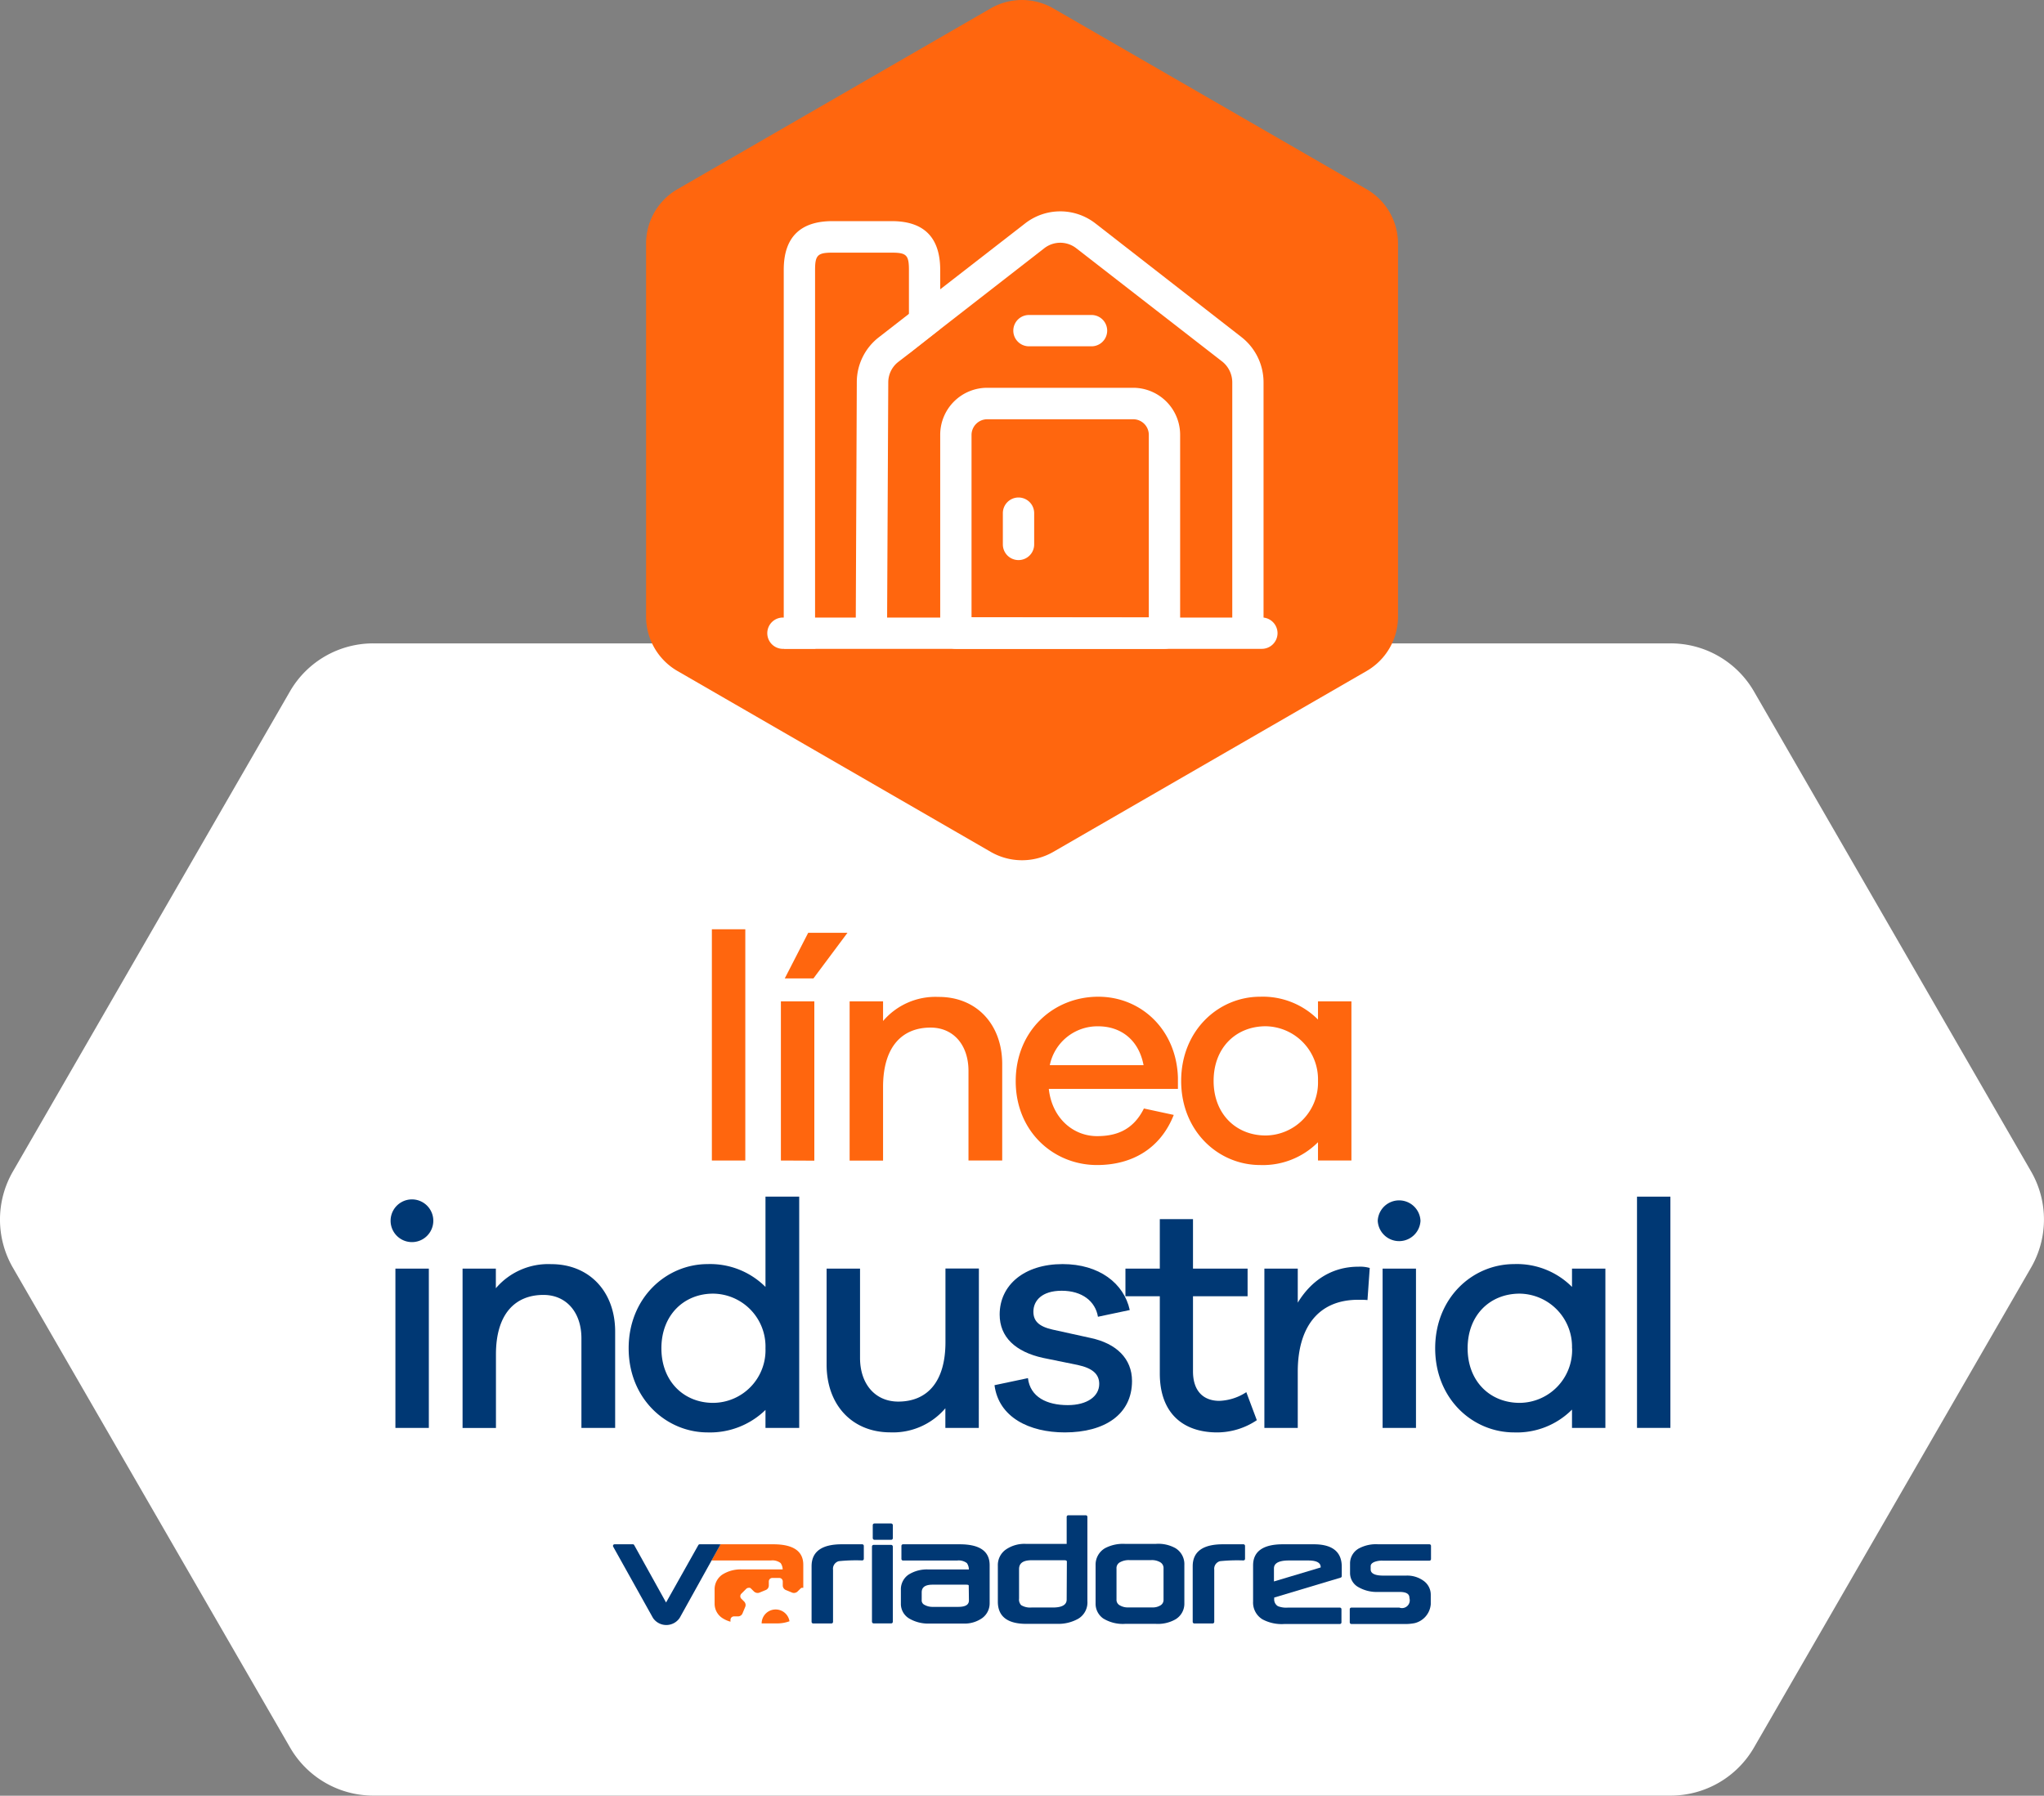
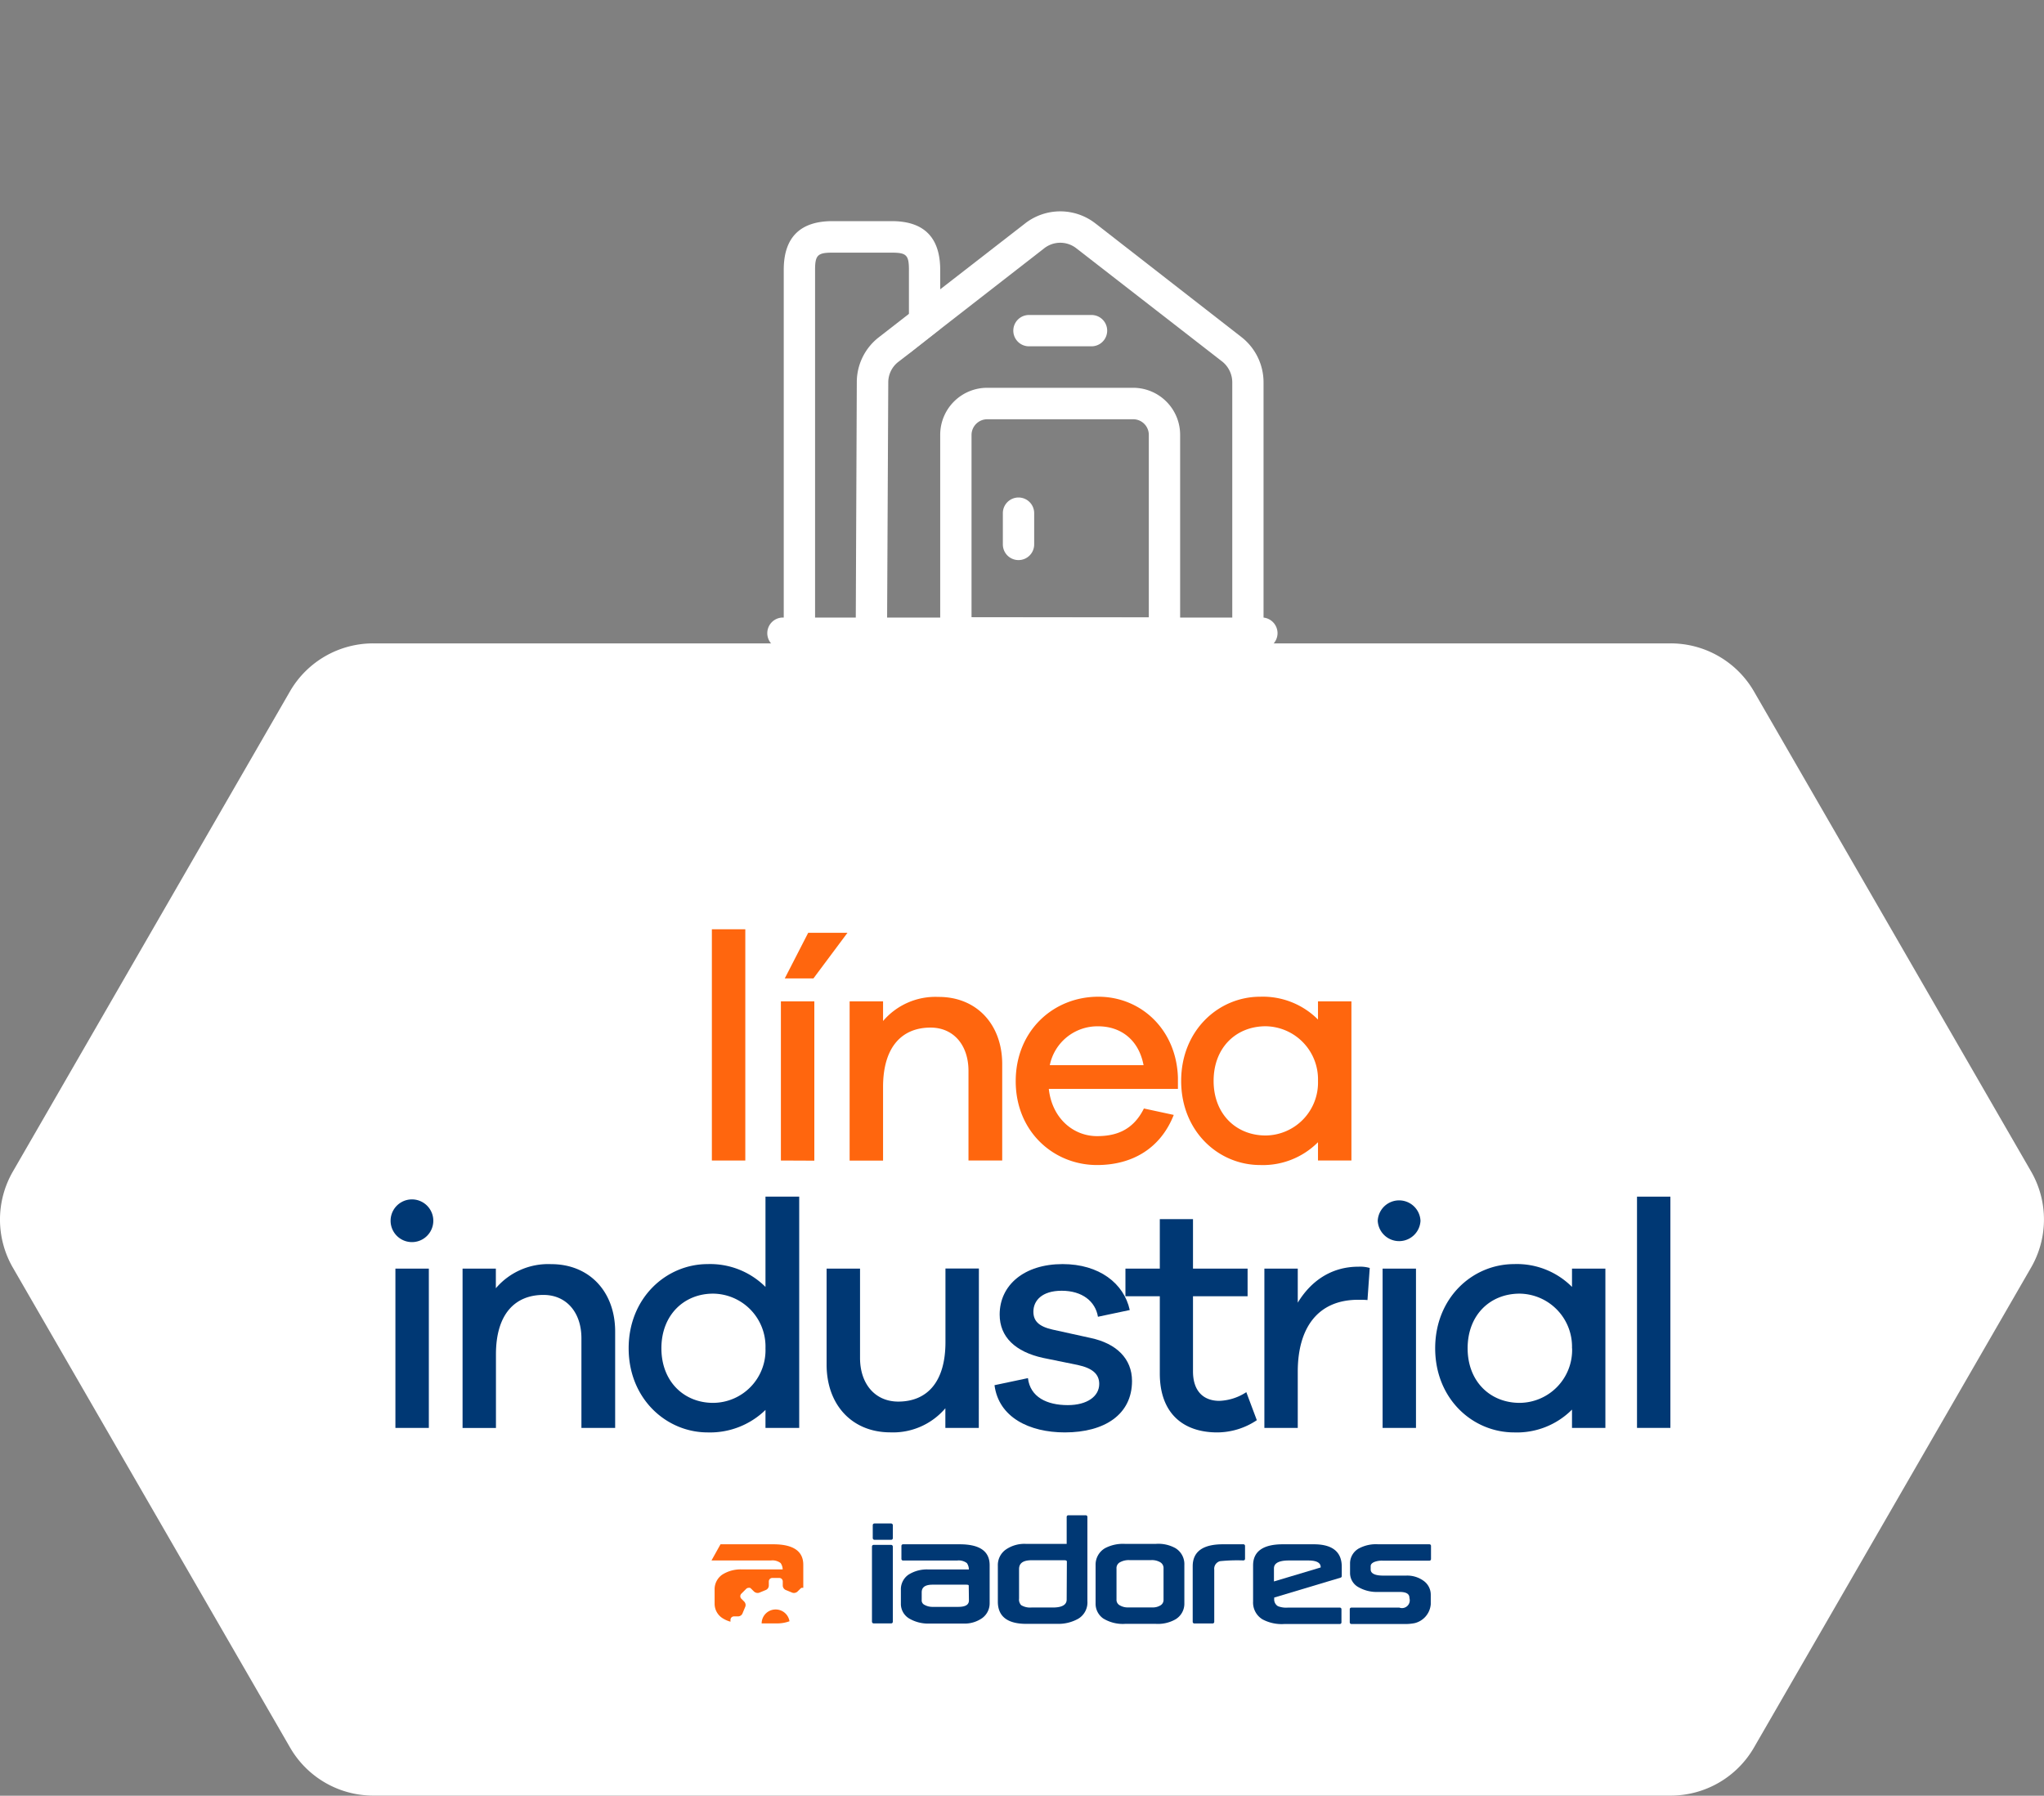
<svg xmlns="http://www.w3.org/2000/svg" viewBox="0 0 416.34 365.82">
  <rect x="0" y="0" width="416.34" height="365.82" fill="#808080" stroke="none" />
  <defs>
    <style>.cls-1{fill:#fff;}.cls-2{fill:#ff660e;}.cls-3{fill:#003874;}</style>
  </defs>
  <title>linea-industrial-variadores-v</title>
  <g id="Capa_2" data-name="Capa 2">
    <g id="Capa_1-2" data-name="Capa 1">
      <path class="cls-1" d="M357.27,356l56.43-97.76a19.58,19.58,0,0,0,0-19.61l-56.43-97.76a19.6,19.6,0,0,0-17-9.8H76.05a19.57,19.57,0,0,0-17,9.8L2.63,238.65a19.58,19.58,0,0,0,0,19.61L59.08,356a19.57,19.57,0,0,0,17,9.8H340.29A19.6,19.6,0,0,0,357.27,356Z" />
-       <path class="cls-2" d="M278.35,38.54,214.56,1.72a12.76,12.76,0,0,0-12.79,0L138,38.54a12.8,12.8,0,0,0-6.4,11.08v76a12.79,12.79,0,0,0,6.4,11.08l63.78,36.83a12.76,12.76,0,0,0,12.79,0l63.79-36.83a12.79,12.79,0,0,0,6.4-11.08v-76A12.8,12.8,0,0,0,278.35,38.54Z" />
      <path class="cls-2" d="M145,236.42V189.31h6.81v47.11Z" />
      <path class="cls-2" d="M159.06,236.42V204h6.81v32.45Zm.79-37.1,4.77-9.29h8l-6.93,9.29Z" />
      <path class="cls-2" d="M204.14,216.79v19.63h-6.87V218.17c0-5.3-3.07-8.83-7.72-8.83-5.82,0-9.68,3.92-9.68,12.1v15h-6.81V204h6.81v4a14,14,0,0,1,11.25-4.91C198.91,203.05,204.14,208.68,204.14,216.79Z" />
      <path class="cls-2" d="M239.93,221.83h-26.3c.66,6,5,9.62,9.82,9.62,3.59,0,7.26-1,9.55-5.63l6.08,1.31c-2.68,6.81-8.44,10.21-15.63,10.21-8.84,0-16.56-6.81-16.56-17.08s7.66-17.21,16.82-17.21c8.7,0,15.9,6.68,16.22,16.43ZM213.83,217h19.1c-1-5.3-4.77-7.92-9.22-7.92A9.9,9.9,0,0,0,213.83,217Z" />
      <path class="cls-2" d="M275.27,236.42h-6.81v-3.73a15.83,15.83,0,0,1-11.78,4.65c-8.5,0-16.09-6.87-16.09-17.14s7.59-17.15,16.09-17.15a15.87,15.87,0,0,1,11.78,4.65V204h6.81Zm-6.81-16.22a10.81,10.81,0,0,0-10.66-11.13c-6,0-10.6,4.32-10.6,11.13s4.64,11.12,10.6,11.12A10.77,10.77,0,0,0,268.46,220.2Z" />
      <path class="cls-3" d="M88.26,248.69a4.35,4.35,0,0,1-8.7,0,4.35,4.35,0,0,1,8.7,0Zm-7.72,42.2V258.44h6.81v32.45Z" />
      <path class="cls-3" d="M125.3,271.26v19.63h-6.87V272.64c0-5.3-3.08-8.84-7.73-8.84-5.82,0-9.68,3.93-9.68,12.11v15h-6.8V258.44H101v4a14,14,0,0,1,11.25-4.91C120.06,257.52,125.3,263.15,125.3,271.26Z" />
      <path class="cls-3" d="M162.79,290.89h-6.87v-3.66a16.18,16.18,0,0,1-11.78,4.58c-8.44,0-16.09-6.87-16.09-17.14s7.65-17.15,16.09-17.15a15.94,15.94,0,0,1,11.78,4.65V243.78h6.87Zm-6.87-16.22a10.78,10.78,0,0,0-10.67-11.13c-5.89,0-10.53,4.32-10.53,11.13s4.64,11.12,10.53,11.12A10.73,10.73,0,0,0,155.92,274.67Z" />
      <path class="cls-3" d="M199.37,290.89h-6.81v-4a14,14,0,0,1-11.19,4.91c-7.85,0-13-5.63-13-13.81V258.44h6.81v18.19c0,5.3,3.07,8.9,7.78,8.9,5.83,0,9.62-3.93,9.62-12.11v-15h6.81Z" />
      <path class="cls-3" d="M209.38,280.75c.46,3.86,3.86,5.5,8.11,5.5,3.93,0,6.41-1.77,6.41-4.32,0-2-1.37-3.21-4.38-3.86l-7.07-1.44c-5.62-1.24-8.83-4.25-8.83-8.83,0-6,5-10.28,12.82-10.28,7.46,0,12.5,3.93,13.68,9.36l-6.48,1.37c-.52-3.14-3.2-5.3-7.39-5.3-4,0-5.76,2-5.76,4.26,0,1.83,1,3,3.93,3.66l7.72,1.7c5.23,1.11,8.44,4.19,8.44,8.77,0,6.8-5.56,10.47-13.68,10.47-7.26,0-13.48-3.08-14.33-9.62Z" />
      <path class="cls-3" d="M256,289.32a14.57,14.57,0,0,1-8.05,2.49c-7,0-11.71-3.93-11.71-12V264.07h-7v-5.63h7V248.36H243v10.08h11.12v5.63H243v15.31c0,4.05,2.16,6,5.37,6a10.68,10.68,0,0,0,5.49-1.77Z" />
      <path class="cls-3" d="M279,258.31l-.46,6.54c-.52-.06-1.31-.06-1.9-.06-8.24,0-12.3,5.75-12.3,14.65v11.45h-6.8V258.44h6.8v6.94c2.62-4.32,6.74-7.33,12.37-7.33A7.11,7.11,0,0,1,279,258.31Z" />
      <path class="cls-3" d="M289.34,248.69a4.36,4.36,0,0,1-8.71,0,4.36,4.36,0,0,1,8.71,0Zm-7.72,42.2V258.44h6.8v32.45Z" />
      <path class="cls-3" d="M327,290.89h-6.8v-3.73a15.83,15.83,0,0,1-11.78,4.65c-8.5,0-16.09-6.87-16.09-17.14s7.59-17.15,16.09-17.15a15.83,15.83,0,0,1,11.78,4.65v-3.73H327Zm-6.8-16.22a10.81,10.81,0,0,0-10.66-11.13c-6,0-10.6,4.32-10.6,11.13s4.64,11.12,10.6,11.12A10.77,10.77,0,0,0,320.22,274.67Z" />
      <path class="cls-3" d="M333.44,290.89V243.78h6.8v47.11Z" />
      <path class="cls-1" d="M260.22,129a3.2,3.2,0,0,1-3.19,3.18H159.3a3.19,3.19,0,0,1,0-6.37H257a1,1,0,0,1,.34,0A3.21,3.21,0,0,1,260.22,129Z" />
      <path class="cls-1" d="M257.37,77.89V129H251V77.89a5.45,5.45,0,0,0-2-4.2L219.22,50.57a5.3,5.3,0,0,0-6.51,0l-21.2,16.49-6.37,5-2.21,1.7a5.28,5.28,0,0,0-2,4.16L180.68,129H174.3l.22-51.12a11.57,11.57,0,0,1,4.5-9.18l6.12-4.76,6.37-5,17.3-13.43a11.66,11.66,0,0,1,14.31,0l29.75,23.16A11.7,11.7,0,0,1,257.37,77.89Z" />
      <path class="cls-1" d="M230.82,79H201.07a9.57,9.57,0,0,0-9.56,9.56V129a3.21,3.21,0,0,0,3.19,3.18h42.49a3.18,3.18,0,0,0,3.19-3.18V88.6A9.58,9.58,0,0,0,230.82,79Zm-32.93,46.74V88.6a3.21,3.21,0,0,1,3.18-3.19h29.75A3.18,3.18,0,0,1,234,88.6v37.18Z" />
      <path class="cls-1" d="M207.46,114.1a3.19,3.19,0,0,1-3.19-3.19v-6.37a3.19,3.19,0,1,1,6.38,0v6.37A3.19,3.19,0,0,1,207.46,114.1Z" />
      <path class="cls-1" d="M222.33,70.55H209.59a3.19,3.19,0,0,1,0-6.38h12.74a3.19,3.19,0,0,1,0,6.38Z" />
      <path class="cls-1" d="M181.65,45.05H169.54c-6.54,0-9.9,3.31-9.9,9.9v75.84a6.66,6.66,0,0,0,.09,1.36h6.37a6.8,6.8,0,0,1-.08-1.36V55c0-3,.51-3.53,3.52-3.53h12.11c3,0,3.49.51,3.49,3.53V72l6.37-5V55C191.51,48.36,188.2,45.05,181.65,45.05Z" />
      <path class="cls-2" d="M158,327.88a2.85,2.85,0,0,0-2.86,2.84h3.08a7.31,7.31,0,0,0,2.59-.44A2.85,2.85,0,0,0,158,327.88Z" />
      <path class="cls-2" d="M157.5,314.6H146.76l-.27.48h0l-1.57,2.82H157a2.76,2.76,0,0,1,2,.52,2.31,2.31,0,0,1,.42,1.3h-8.23a7,7,0,0,0-4.07,1.06,3.62,3.62,0,0,0-1.56,3.14v2.73a3.48,3.48,0,0,0,1.75,3.09,5.84,5.84,0,0,0,1.48.63V330a.71.71,0,0,1,.71-.71h.85a1,1,0,0,0,.92-.68l.5-1.2a1,1,0,0,0-.17-1.12l-.61-.61a.73.73,0,0,1,0-1l1-1a.73.73,0,0,1,.51-.21h0a1.09,1.09,0,0,1,.26,0h0a.69.69,0,0,1,.22.16l.61.6.15.12.17.08a1,1,0,0,0,.82,0l1.19-.49a1,1,0,0,0,.68-.92v-.86a.72.72,0,0,1,.34-.6.47.47,0,0,1,.1-.05.76.76,0,0,1,.27-.05h1.43a.75.75,0,0,1,.26.05.31.31,0,0,1,.1.05.72.72,0,0,1,.34.6v.86a1,1,0,0,0,.3.68,1.25,1.25,0,0,0,.24.18.42.42,0,0,0,.14.06l1.19.49a1,1,0,0,0,.81,0l.17-.08a.57.57,0,0,0,.15-.12l.61-.6a.82.82,0,0,1,.22-.16h0a1.09,1.09,0,0,1,.25,0h0l.1,0v-4.66C163.64,316,161.58,314.6,157.5,314.6Z" />
      <path class="cls-3" d="M221.19,308.69H217.6a.33.33,0,0,0-.33.33v5.5H209a6.65,6.65,0,0,0-4.16,1.18,3.87,3.87,0,0,0-1.59,3.25v7.34c0,3,1.95,4.52,5.79,4.52h6.33a8.24,8.24,0,0,0,4.27-1.05,3.86,3.86,0,0,0,1.85-3.59V309A.33.33,0,0,0,221.19,308.69Zm-3.92,17.11c0,.42,0,1.68-2.81,1.68h-4.35A3.53,3.53,0,0,1,208,327a1.65,1.65,0,0,1-.43-1.34V319.7c0-.79.26-1.85,2.58-1.85h6.62c.54,0,.54.19.54.3Z" />
-       <path class="cls-3" d="M175.62,314.6h-4.17c-4.07,0-6.14,1.5-6.14,4.47V330.4a.33.33,0,0,0,.33.33h3.71a.33.33,0,0,0,.33-.33V319.79a1.6,1.6,0,0,1,1.18-1.75,34.17,34.17,0,0,1,4.76-.15.33.33,0,0,0,.33-.33v-2.63A.33.33,0,0,0,175.62,314.6Z" />
      <rect class="cls-3" x="177.61" y="314.72" width="4.25" height="16" rx="0.33" />
      <rect class="cls-3" x="177.77" y="310.36" width="4.09" height="3.33" rx="0.33" />
      <path class="cls-3" d="M195.47,314.6H183.94a.33.33,0,0,0-.33.33v2.65a.33.33,0,0,0,.33.33h11a2.76,2.76,0,0,1,2,.52,2.31,2.31,0,0,1,.41,1.3h-8.22a7,7,0,0,0-4.08,1.06,3.63,3.63,0,0,0-1.55,3.14v2.73a3.47,3.47,0,0,0,1.74,3.09,7.62,7.62,0,0,0,4.09,1h6.86a6.23,6.23,0,0,0,3.91-1.14,3.72,3.72,0,0,0,1.48-3v-7.69C201.61,316,199.54,314.6,195.47,314.6ZM197.36,326c0,.58-.22,1.35-2.18,1.35H190a3.3,3.3,0,0,1-1.67-.4,1,1,0,0,1-.59-1v-1.52c0-.69.23-1.6,2.22-1.6h6.85q.51,0,.51.18Z" />
      <path class="cls-3" d="M239.41,315.38a7.15,7.15,0,0,0-4-.86h-6.23a7.85,7.85,0,0,0-4.07.86,3.87,3.87,0,0,0-1.95,3.44v7.79a3.66,3.66,0,0,0,1.55,3.1,7.6,7.6,0,0,0,4.47,1.1h6.23a7.26,7.26,0,0,0,3.92-.86,3.7,3.7,0,0,0,1.91-3.34v-7.79A3.8,3.8,0,0,0,239.41,315.38ZM237,325.88a1.28,1.28,0,0,1-.69,1.2,2.94,2.94,0,0,1-1.65.38h-4.77a3.19,3.19,0,0,1-1.76-.4,1.27,1.27,0,0,1-.71-1.22v-6.29a1.34,1.34,0,0,1,.73-1.3,3.7,3.7,0,0,1,2-.42h4.27a3.35,3.35,0,0,1,1.91.43,1.38,1.38,0,0,1,.67,1.29Z" />
      <path class="cls-3" d="M253.25,314.6h-4.17c-4.07,0-6.14,1.5-6.14,4.47V330.4a.33.33,0,0,0,.33.33H247a.33.33,0,0,0,.33-.33V319.79a1.6,1.6,0,0,1,1.18-1.75,34.17,34.17,0,0,1,4.76-.15.33.33,0,0,0,.33-.33v-2.63A.33.33,0,0,0,253.25,314.6Z" />
      <path class="cls-3" d="M267.61,314.6H261.3c-4,0-6.06,1.44-6.06,4.29v7.37a4,4,0,0,0,1.91,3.63,8.29,8.29,0,0,0,4.48.95h11.28a.33.33,0,0,0,.33-.34v-2.67a.33.33,0,0,0-.33-.33H262.3a4.59,4.59,0,0,1-2-.29,1.6,1.6,0,0,1-.76-1.49v-.27l13.52-4.05a.33.33,0,0,0,.24-.32v-1.94C273.29,316.13,271.38,314.6,267.61,314.6Zm-8.12,7.57v-2.6c0-.41,0-1.67,3-1.67h4c2.47,0,2.52,1,2.52,1.42Z" />
      <path class="cls-3" d="M279.89,318.22a4.19,4.19,0,0,1,1.78-.28h9.49a.33.33,0,0,0,.32-.34v-2.67a.32.32,0,0,0-.32-.33H280.71a7.31,7.31,0,0,0-3.67.72,3.49,3.49,0,0,0-2.05,3.09v2.09a3.29,3.29,0,0,0,1.79,2.88,7.47,7.47,0,0,0,3.89.93h4.42c1.81,0,2,.72,2,1.26a1.58,1.58,0,0,1-2.06,1.93h-9.77a.33.33,0,0,0-.33.33v2.67a.34.34,0,0,0,.33.34H286a9.82,9.82,0,0,0,2.17-.18,4.32,4.32,0,0,0,3.26-3.84v-1.91a3.46,3.46,0,0,0-1.44-2.85,5.67,5.67,0,0,0-3.56-1.08h-4.69c-2.55,0-2.55-1-2.55-1.29v-.64C279.2,318.83,279.27,318.51,279.89,318.22Z" />
-       <path class="cls-3" d="M146.2,314.6h-3.67a.32.32,0,0,0-.29.17l-6.57,11.69-6.49-11.69a.3.3,0,0,0-.28-.17h-3.72a.32.32,0,0,0-.28.16.35.35,0,0,0,0,.33L133,329.6a3.28,3.28,0,0,0,5.44,0l8.06-14.51h0l.27-.48Z" />
    </g>
  </g>
</svg>